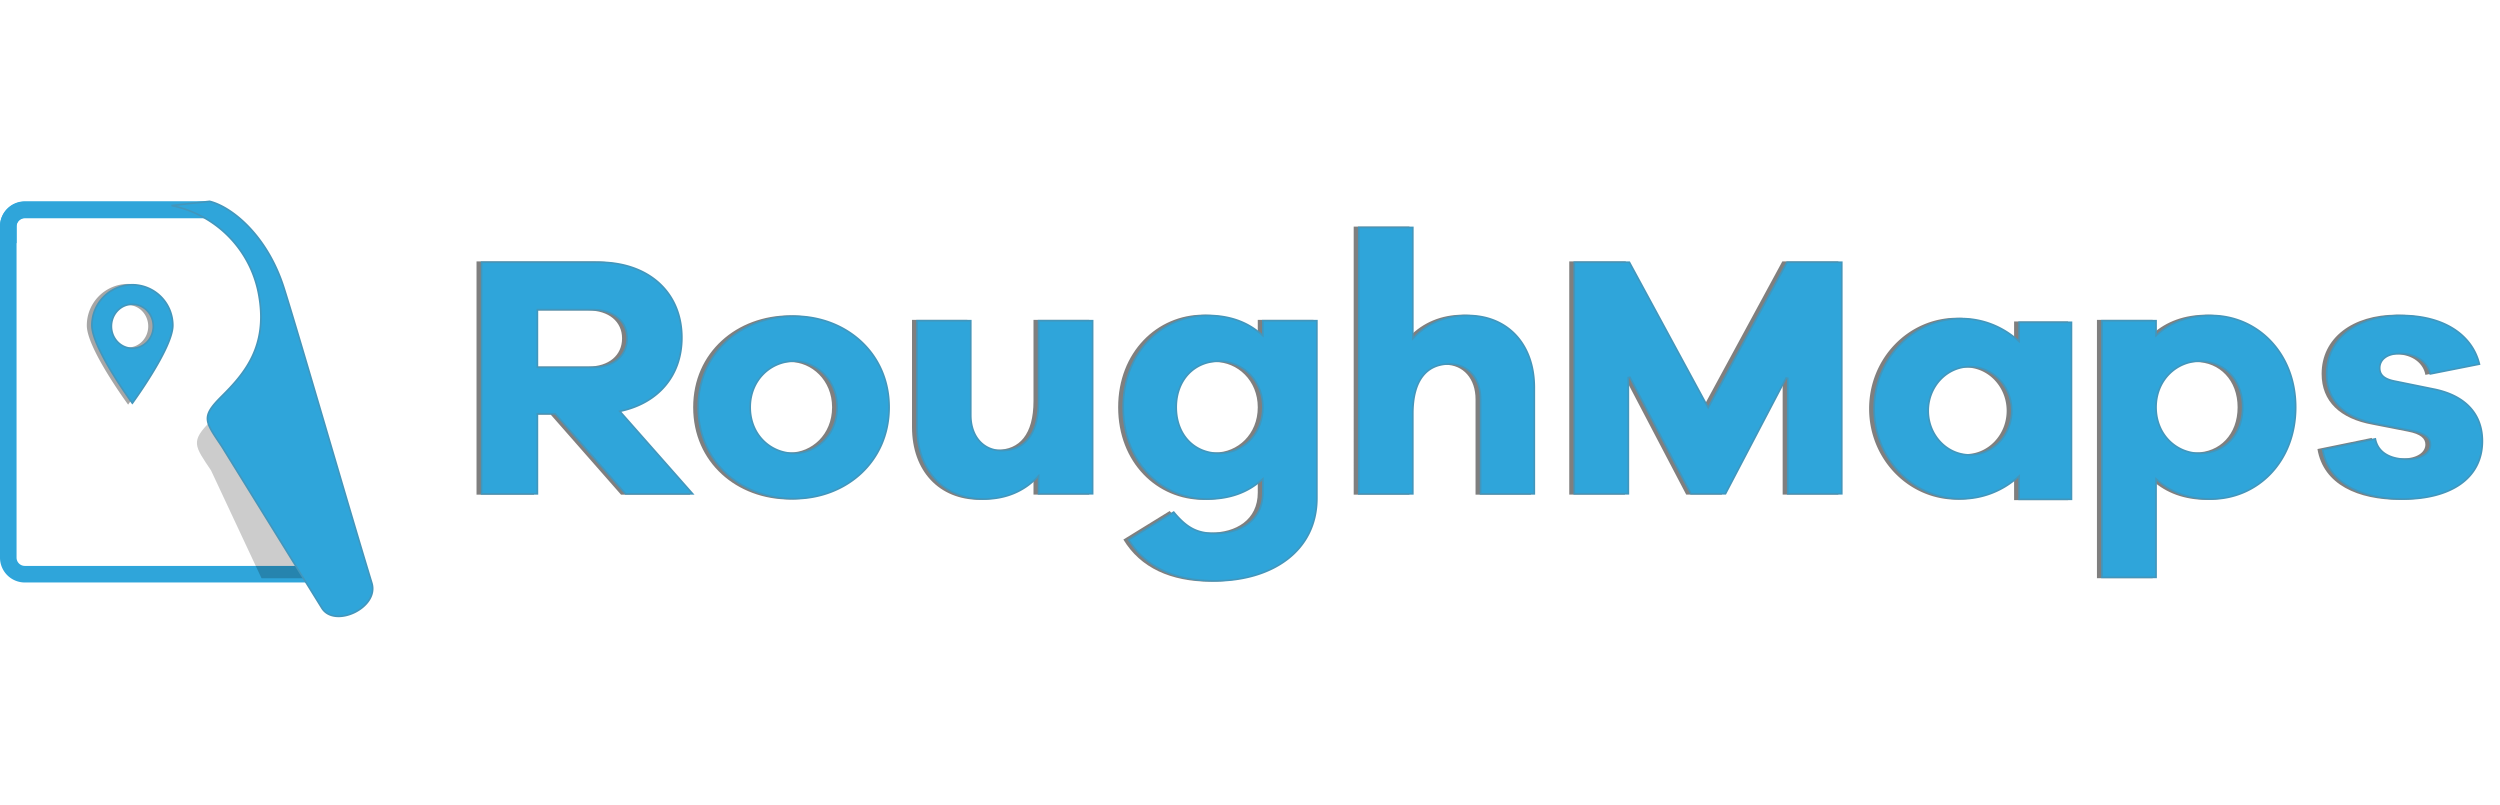
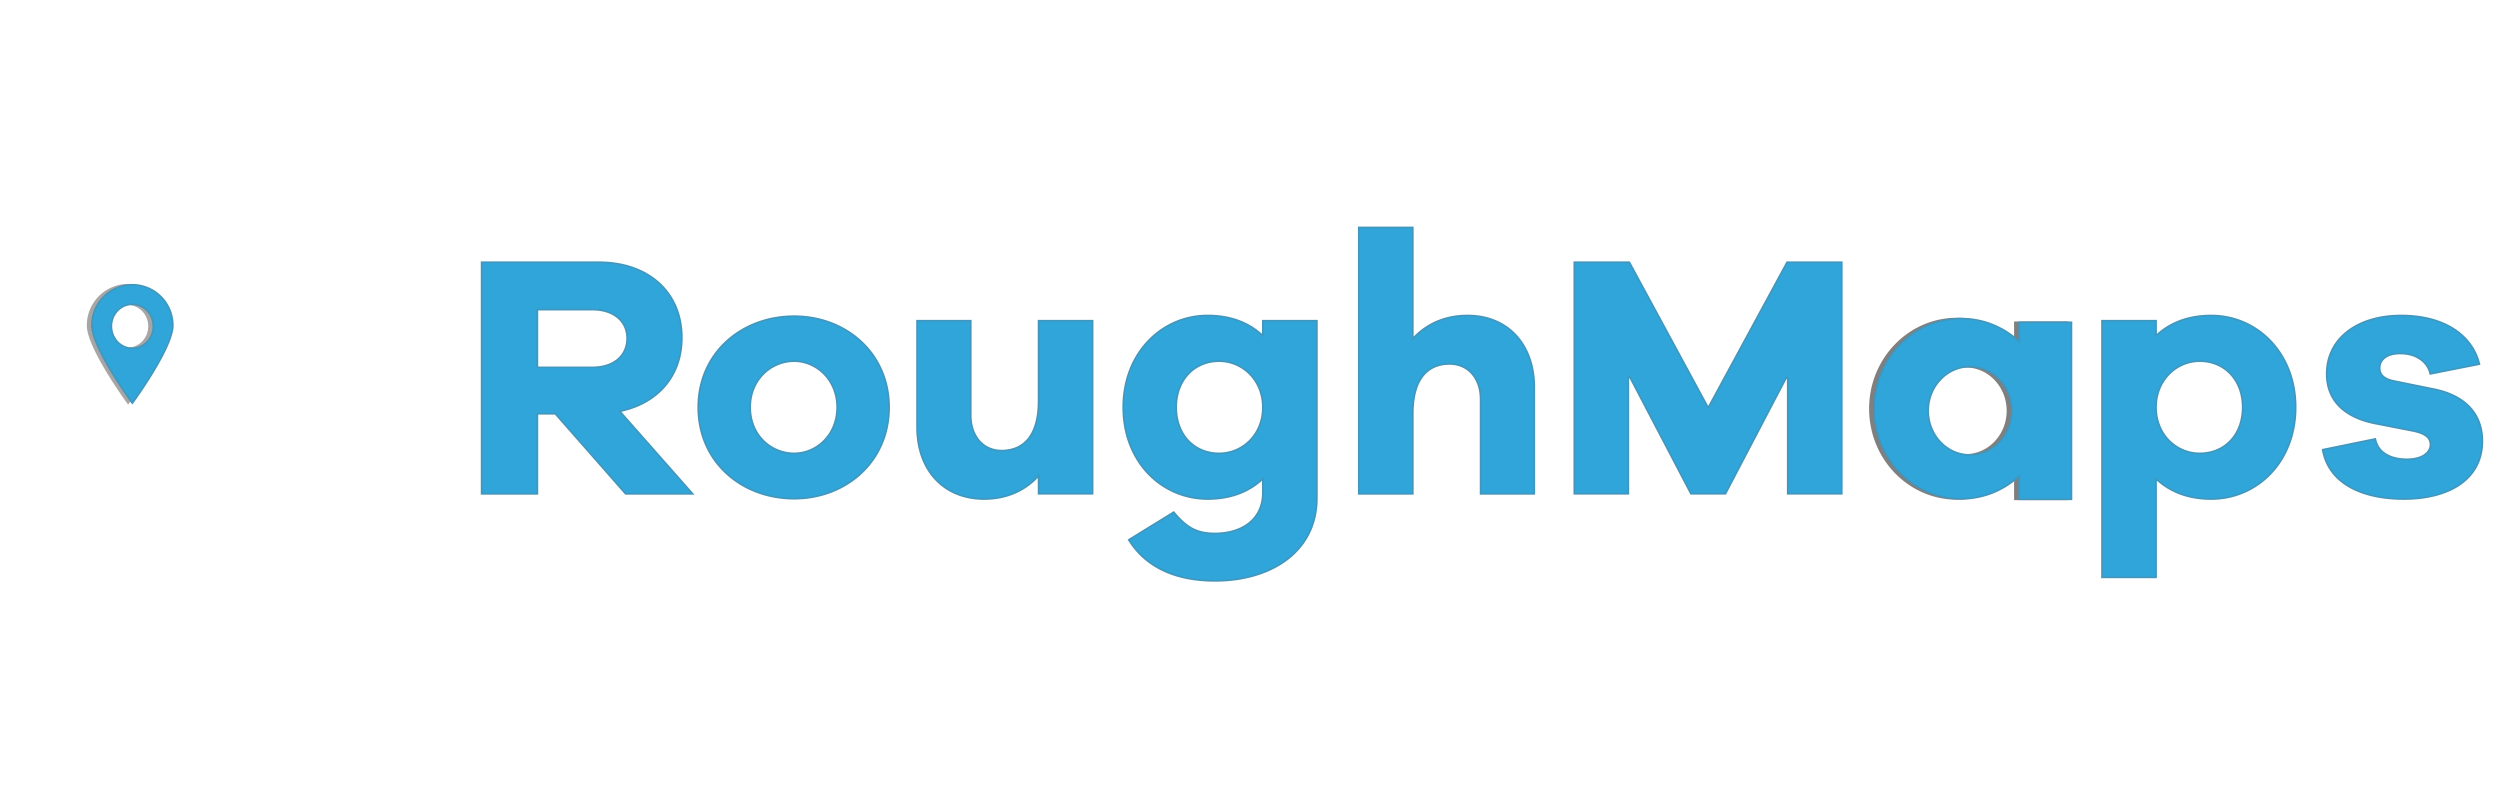
<svg xmlns="http://www.w3.org/2000/svg" width="149" height="48" fill="none">
  <g filter="url(#a)" fill="#000" fill-opacity=".5">
-     <path d="m138.12 26.763 3.237-.664c.145.892.954 1.224 1.847 1.224.871 0 1.348-.373 1.348-.83 0-.353-.269-.622-1.037-.768l-2.116-.415c-1.93-.352-3.03-1.39-3.03-3.029 0-2.137 1.847-3.527 4.482-3.527 2.594 0 4.316 1.182 4.731 2.988l-3.03.601c-.103-.643-.726-1.224-1.743-1.224-.892 0-1.182.436-1.182.81 0 .29.124.58.788.726l2.449.497c1.971.415 2.884 1.598 2.884 3.134 0 2.303-1.992 3.506-4.731 3.506-2.448 0-4.544-.892-4.897-3.03ZM131.535 18.754c2.759 0 5.083 2.24 5.083 5.519 0 3.3-2.324 5.52-5.083 5.52-1.349 0-2.428-.416-3.237-1.142v5.81h-3.32V19.065h3.32v.83c.809-.726 1.888-1.141 3.237-1.141Zm-.685 8.216c1.453 0 2.511-1.079 2.511-2.697 0-1.598-1.058-2.697-2.511-2.697-1.349 0-2.552 1.1-2.552 2.697 0 1.618 1.203 2.697 2.552 2.697ZM109.566 15.58V29.48h-3.32v-6.93l-3.631 6.93h-2.116l-3.652-6.972v6.972h-3.32V15.58h3.361l4.669 8.611 4.668-8.61h3.341ZM87.216 18.754c2.407 0 4.026 1.722 4.026 4.336v6.391h-3.3v-5.685c0-1.224-.726-2.054-1.805-2.054-1.286 0-2.137.892-2.137 2.905v4.834h-3.32V13.504H84v6.557c.81-.83 1.888-1.307 3.216-1.307ZM78.282 19.065v10.624c0 3.216-2.738 4.98-6.12 4.98-2.387 0-4.192-.83-5.209-2.511l2.76-1.702c.768.934 1.37 1.287 2.448 1.287 1.494 0 2.802-.747 2.802-2.386v-.706c-.81.726-1.889 1.141-3.237 1.141-2.76 0-5.084-2.22-5.084-5.519 0-3.278 2.324-5.52 5.084-5.52 1.348 0 2.427.416 3.237 1.142v-.83h3.32ZM72.41 26.97c1.35 0 2.553-1.079 2.553-2.697 0-1.598-1.204-2.697-2.553-2.697-1.452 0-2.51 1.1-2.51 2.697 0 1.618 1.058 2.697 2.51 2.697ZM64.916 19.065V29.48h-3.32v-.996c-.788.83-1.888 1.307-3.195 1.307-2.428 0-4.046-1.722-4.046-4.336v-6.391h3.3v5.685c0 1.224.725 2.055 1.784 2.055 1.307 0 2.157-.893 2.157-2.905v-4.835h3.32ZM47.081 18.795c3.092 0 5.706 2.2 5.706 5.478 0 3.3-2.614 5.499-5.706 5.499-3.154 0-5.768-2.2-5.768-5.499 0-3.278 2.614-5.478 5.768-5.478Zm0 8.175c1.287 0 2.511-1.058 2.511-2.697 0-1.619-1.224-2.697-2.51-2.697-1.35 0-2.574 1.078-2.574 2.697 0 1.64 1.225 2.697 2.573 2.697ZM41.142 29.481h-4.13l-4.191-4.772h-.996v4.772h-3.424V15.58h7.034c3.01 0 5.001 1.826 5.001 4.544 0 2.283-1.411 3.922-3.652 4.42l4.358 4.938Zm-9.317-7.636h3.237c1.224 0 2.013-.664 2.013-1.68 0-.996-.789-1.66-2.013-1.66h-3.237v3.34Z" />
    <path fill-rule="evenodd" clip-rule="evenodd" d="M120.04 28.48a5.11 5.11 0 0 1-3.404 1.301c-2.892 0-5.237-2.427-5.237-5.421s2.345-5.421 5.237-5.421c1.3 0 2.489.49 3.404 1.301v-1.082h3.216v10.65h-3.216V28.48Zm-.443-3.997c0 1.424-1.092 2.58-2.439 2.58s-2.439-1.155-2.439-2.58 1.092-2.58 2.439-2.58 2.439 1.155 2.439 2.58Z" />
  </g>
  <path d="M141.66 25.261h-.001c-.958-.175-1.705-.52-2.212-1.018-.506-.499-.776-1.154-.776-1.962 0-1.053.454-1.92 1.233-2.526.781-.606 1.89-.951 3.199-.951 2.555 0 4.242 1.152 4.67 2.899l-2.929.581c-.132-.65-.772-1.215-1.783-1.215-.453 0-.762.11-.958.277a.754.754 0 0 0-.274.582c0 .153.033.312.158.451.124.138.332.25.67.324l2.448.498c.978.206 1.689.601 2.154 1.131.466.529.691 1.196.691 1.954 0 1.135-.49 1.996-1.317 2.576-.83.58-2.001.88-3.364.88-1.219 0-2.346-.222-3.21-.707-.849-.476-1.446-1.206-1.629-2.233l3.139-.644c.084.434.327.737.658.93.342.201.777.285 1.229.285.442 0 .79-.095 1.028-.252.24-.158.37-.38.37-.628a.612.612 0 0 0-.249-.5c-.173-.138-.442-.243-.829-.317l-2.116-.415ZM128.584 28.614l-.084-.075v5.872h-3.22V19.115h3.22v.892l.084-.075c.799-.717 1.865-1.128 3.203-1.128 2.73 0 5.034 2.216 5.034 5.469 0 3.274-2.304 5.47-5.034 5.47-1.338 0-2.404-.412-3.203-1.13Zm2.519-1.594c.739 0 1.38-.274 1.836-.757.456-.483.724-1.17.724-1.99 0-.81-.268-1.497-.724-1.982-.456-.485-1.097-.765-1.836-.765-1.377 0-2.603 1.122-2.603 2.747 0 1.646 1.226 2.747 2.603 2.747ZM106.508 15.63h3.261V29.43h-3.22v-6.88l-.095-.023-3.617 6.903h-2.056l-3.638-6.945-.094.023v6.922h-3.22V15.63h3.282l4.654 8.585.044.081.044-.081 4.655-8.585ZM91.444 23.09v6.341h-3.2v-5.635c0-.622-.184-1.148-.51-1.52-.326-.371-.791-.584-1.344-.584-.656 0-1.206.228-1.59.716-.384.487-.597 1.226-.597 2.239v4.784h-3.22V13.554h3.22v6.63l.085-.088c.8-.82 1.866-1.292 3.18-1.292 1.192 0 2.184.426 2.88 1.172.695.746 1.096 1.818 1.096 3.114ZM75.265 19.895v-.78h3.22v10.574c0 1.592-.677 2.822-1.773 3.656-1.096.834-2.615 1.273-4.298 1.273-2.354 0-4.13-.81-5.14-2.444l2.68-1.652c.375.45.715.767 1.095.972.39.21.82.299 1.365.299.754 0 1.466-.189 1.991-.589.526-.401.86-1.013.86-1.847v-.818l-.083.075c-.8.717-1.866 1.128-3.204 1.128-2.73 0-5.033-2.195-5.033-5.469 0-3.253 2.303-5.47 5.033-5.47 1.338 0 2.405.412 3.204 1.13l.083.074v-.112Zm-2.602 7.125c1.376 0 2.602-1.101 2.602-2.747 0-1.625-1.225-2.747-2.602-2.747-.74 0-1.38.28-1.837.765-.455.485-.724 1.172-.724 1.982 0 .82.269 1.507.724 1.99.457.483 1.098.757 1.837.757ZM54.657 25.456v-6.341h3.2v5.635c0 .622.184 1.148.507 1.52.324.371.784.585 1.327.585.666 0 1.221-.228 1.608-.717.386-.487.6-1.226.6-2.239v-4.784h3.22V29.43h-3.22V28.36l-.086.09c-.779.82-1.865 1.292-3.16 1.292-1.2 0-2.199-.425-2.896-1.172-.698-.746-1.1-1.817-1.1-3.114ZM47.334 18.845c3.068 0 5.656 2.18 5.656 5.428 0 3.268-2.589 5.449-5.656 5.449-3.13 0-5.719-2.181-5.719-5.449 0-3.247 2.588-5.428 5.719-5.428Zm0 8.175c1.314 0 2.56-1.08 2.56-2.747 0-1.645-1.246-2.747-2.56-2.747-1.376 0-2.623 1.1-2.623 2.747 0 1.667 1.247 2.747 2.623 2.747ZM32.028 24.709v4.722h-3.324V15.63h6.984c1.494 0 2.731.453 3.595 1.24.862.786 1.355 1.908 1.355 3.254 0 1.13-.349 2.1-.974 2.847-.624.748-1.527 1.277-2.638 1.524l-.083.018.056.064 4.284 4.855h-3.996l-4.176-4.755-.015-.017h-1.068v.05Zm0-2.864v.05h3.286c.621 0 1.137-.168 1.498-.47.362-.303.565-.738.565-1.26 0-.513-.203-.942-.565-1.242-.361-.3-.877-.468-1.498-.468h-3.286V21.845ZM120.343 28.48v-.111l-.083.073a5.066 5.066 0 0 1-3.372 1.29c-2.863 0-5.187-2.404-5.187-5.372s2.324-5.372 5.187-5.372c1.287 0 2.465.486 3.372 1.29l.083.073v-1.143h3.115v10.55h-3.115V28.48Zm-2.933-1.367c1.378 0 2.489-1.18 2.489-2.63s-1.111-2.63-2.489-2.63c-1.377 0-2.489 1.18-2.489 2.63s1.112 2.63 2.489 2.63Z" fill="#2FA5DA" stroke="#4296BC" stroke-width=".1" />
  <g filter="url(#b)">
    <path fill-rule="evenodd" clip-rule="evenodd" d="M10.096 19.402c0 1.37-2.46 4.713-2.46 4.713s-2.462-3.343-2.462-4.713a2.47 2.47 0 0 1 2.461-2.48 2.47 2.47 0 0 1 2.461 2.48Zm-2.46 1.306c.661 0 1.198-.565 1.198-1.262 0-.697-.537-1.262-1.199-1.262s-1.199.565-1.199 1.262c0 .697.537 1.262 1.2 1.262Z" fill="#000" fill-opacity=".35" />
  </g>
-   <path d="M12.333 12H1.48A1.48 1.48 0 0 0 0 13.482v19.752a1.48 1.48 0 0 0 1.48 1.482h18.746a1.48 1.48 0 0 0 1.48-1.482h-.986c0 .273-.221.494-.494.494H1.48a.494.494 0 0 1-.493-.494V13.481c0-.272.22-.493.493-.493h10.853V12Z" fill="#2FA5DA" />
-   <path d="M1.482 12.022h10.869v.988H1.482a.494.494 0 0 0-.494.494v.988H0v-.988c0-.819.664-1.482 1.482-1.482Z" fill="#2FA5DA" />
  <path d="m7.953 23.94-.065.09a18.122 18.122 0 0 1-.344-.487c-.23-.334-.537-.794-.844-1.297a15.164 15.164 0 0 1-.843-1.55c-.23-.506-.38-.963-.38-1.294a2.42 2.42 0 0 1 2.41-2.43 2.42 2.42 0 0 1 2.412 2.43c0 .331-.15.788-.38 1.294-.23.503-.536 1.048-.844 1.55a28.772 28.772 0 0 1-1.122 1.694Zm-.065-3.182c.692 0 1.249-.59 1.249-1.312 0-.722-.557-1.312-1.25-1.312-.691 0-1.248.59-1.248 1.312 0 .722.557 1.312 1.249 1.312Z" fill="#2FA5DA" stroke="#4296BC" stroke-width=".1" />
  <g filter="url(#c)">
-     <path d="M15.586 34.464h3.281l-3.47-10.98s-2.308 1.082-2.818 1.59c-1.244 1.236-.995 1.483 0 2.966l3.007 6.424Z" fill="#000" fill-opacity=".2" />
-   </g>
-   <path d="M16.937 17.196c-.995-3.164-3.117-4.866-4.443-5.196l-2.272.252a6.603 6.603 0 0 1 5.223 5.438c.497 2.967-.865 4.568-2.238 5.933-1.244 1.236-.995 1.483 0 2.966l5.969 9.64c.746 1.236 3.437 0 2.984-1.483-1.41-4.614-4.228-14.386-5.223-17.55Z" fill="#2FA5DA" stroke="#4296BC" stroke-width=".1" />
+     </g>
  <defs>
    <filter id="a" x="27.401" y="12.504" width="121.347" height="23.164" filterUnits="userSpaceOnUse" color-interpolation-filters="sRGB">
      <feFlood flood-opacity="0" result="BackgroundImageFix" />
      <feBlend in="SourceGraphic" in2="BackgroundImageFix" result="shape" />
      <feGaussianBlur stdDeviation=".5" result="effect1_foregroundBlur_8672_1863" />
    </filter>
    <filter id="b" x="4.174" y="15.922" width="6.922" height="9.193" filterUnits="userSpaceOnUse" color-interpolation-filters="sRGB">
      <feFlood flood-opacity="0" result="BackgroundImageFix" />
      <feBlend in="SourceGraphic" in2="BackgroundImageFix" result="shape" />
      <feGaussianBlur stdDeviation=".5" result="effect1_foregroundBlur_8672_1863" />
    </filter>
    <filter id="c" x="10.737" y="22.484" width="9.13" height="12.979" filterUnits="userSpaceOnUse" color-interpolation-filters="sRGB">
      <feFlood flood-opacity="0" result="BackgroundImageFix" />
      <feBlend in="SourceGraphic" in2="BackgroundImageFix" result="shape" />
      <feGaussianBlur stdDeviation=".5" result="effect1_foregroundBlur_8672_1863" />
    </filter>
  </defs>
</svg>